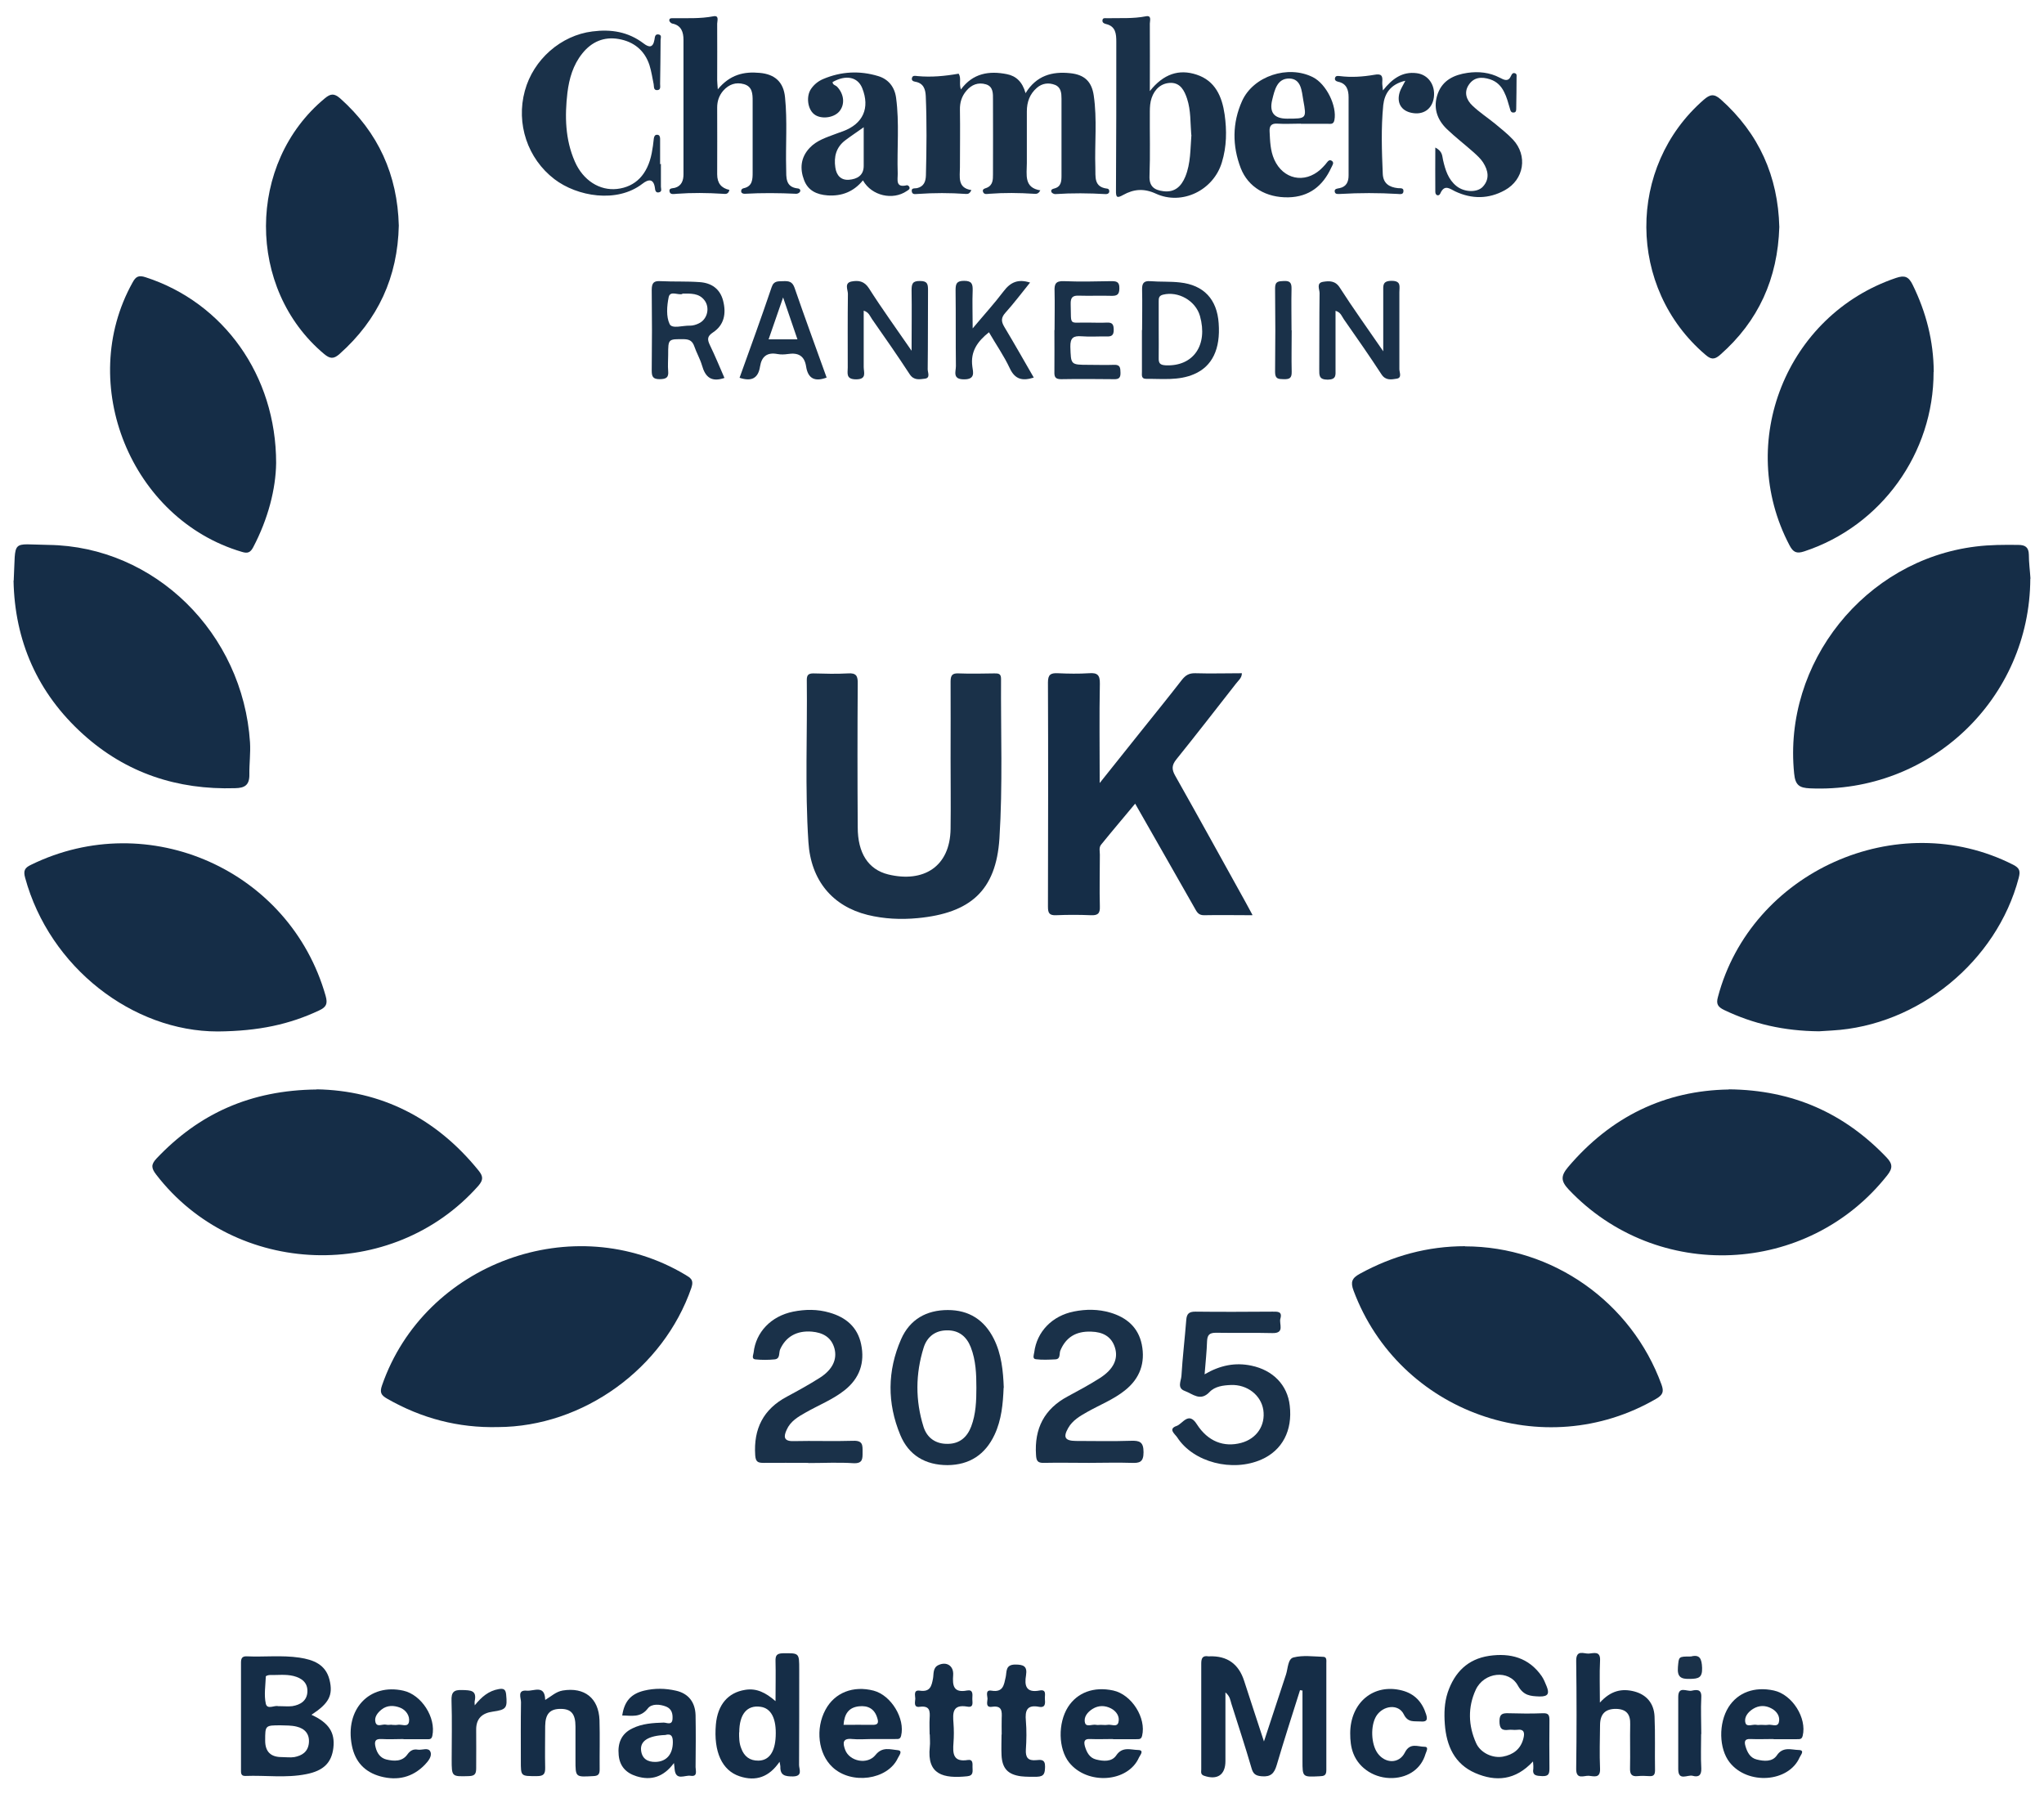
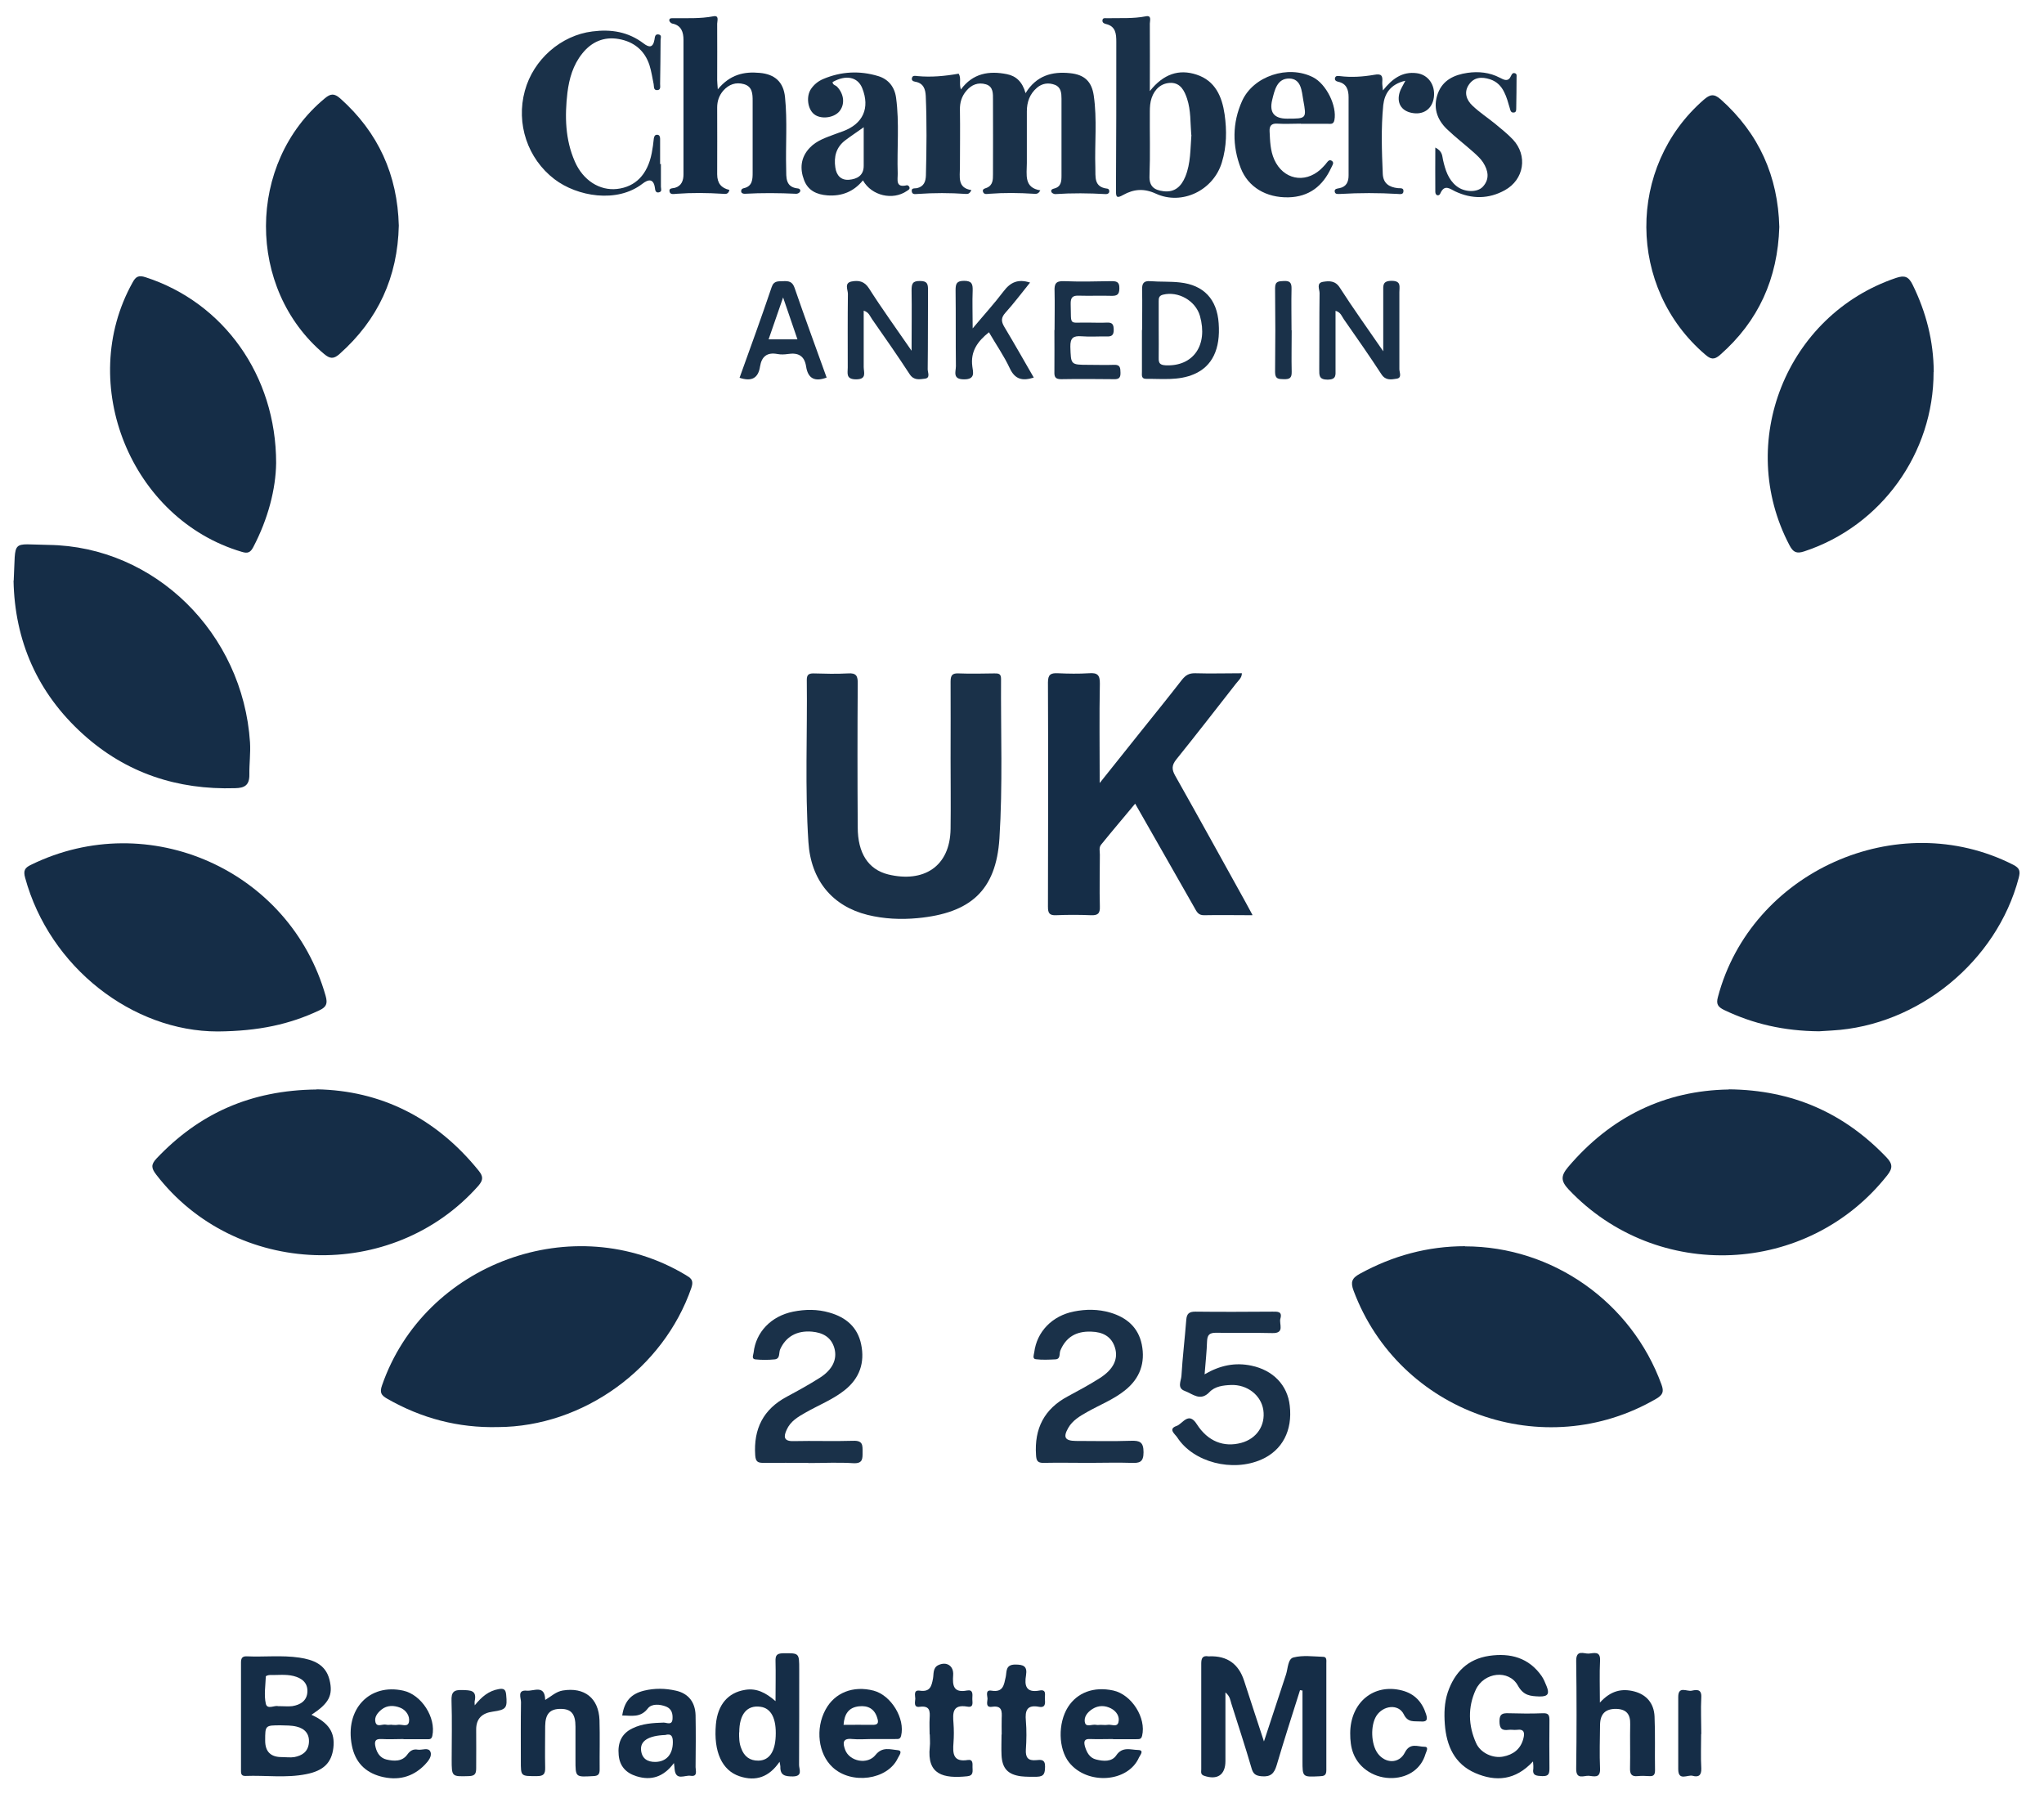
<svg xmlns="http://www.w3.org/2000/svg" id="Layer_2" data-name="Layer 2" viewBox="0 0 126.8 111.3">
  <defs>
    <style>
      .cls-1 {
        fill: #152d47;
      }

      .cls-1, .cls-2 {
        stroke-width: 0px;
      }

      .cls-2 {
        fill: #1a3149;
      }
    </style>
  </defs>
  <path class="cls-1" d="M.85,36.02c.14-2.63-.22-2.25,2.16-2.22,6.6.09,12.06,5.48,12.5,12.25.04.67-.05,1.33-.04,1.99.01.68-.31.84-.89.85-3.57.11-6.75-.93-9.42-3.34-2.85-2.57-4.25-5.82-4.32-9.54Z" />
-   <path class="cls-1" d="M125.95,35.9c-.03,7.44-6.22,13.33-13.67,13-.64-.03-.91-.18-.98-.92-.7-6.86,4.39-13.24,11.27-14.08.88-.11,1.75-.11,2.63-.1.43,0,.65.14.66.6,0,.5.07.99.1,1.49Z" />
  <path class="cls-1" d="M30.89,88.52c-2.46.06-4.74-.54-6.87-1.76-.37-.21-.48-.38-.32-.83,2.63-7.59,11.91-10.98,18.81-6.86.31.19.55.3.38.81-1.73,5.01-6.71,8.62-12,8.64Z" />
  <path class="cls-1" d="M19.65,67.57c3.95.07,7.38,1.75,10.04,5.04.29.36.3.58-.02.95-5.33,6.01-15.08,5.67-19.98-.7-.3-.39-.34-.62.02-1,2.63-2.78,5.83-4.24,9.94-4.28Z" />
  <path class="cls-1" d="M107.25,67.57c3.96.04,7.15,1.47,9.78,4.22.38.4.4.67.04,1.12-4.93,6.24-14.28,6.65-19.75.88-.49-.52-.51-.84-.05-1.39,2.66-3.14,6.02-4.76,9.98-4.82Z" />
  <path class="cls-1" d="M112.84,63.97c-2.18-.02-4.08-.46-5.88-1.32-.39-.19-.51-.37-.39-.8,2.05-7.78,11.14-11.86,18.32-8.21.41.21.45.4.34.82-1.36,5.17-6.23,9.16-11.58,9.46-.33.02-.66.04-.81.05Z" />
  <path class="cls-1" d="M90.88,77.31c5.43,0,10.33,3.46,12.19,8.57.16.44.09.64-.32.88-6.96,4.06-15.96.85-18.78-6.7-.2-.53-.11-.78.39-1.05,2.04-1.12,4.21-1.71,6.53-1.71Z" />
  <path class="cls-1" d="M13.5,63.98c-5.25,0-10.42-3.96-11.94-9.53-.13-.46-.01-.63.37-.81,7.3-3.57,16.06.34,18.27,8.13.14.5.04.7-.41.91-1.81.85-3.72,1.28-6.29,1.3Z" />
  <path class="cls-1" d="M119.95,23.07c.01,5.04-3.25,9.56-8.02,11.13-.48.16-.69.06-.92-.38-3.35-6.37-.2-14.28,6.61-16.58.53-.18.78-.09,1.03.42.84,1.71,1.3,3.5,1.31,5.41Z" />
  <path class="cls-1" d="M17.13,28.72c-.02,1.61-.5,3.47-1.42,5.22-.17.32-.33.41-.71.29-6.87-2.03-10.28-10.41-6.78-16.7.2-.37.37-.48.82-.33,4.81,1.56,8.09,6.07,8.09,11.52Z" />
  <path class="cls-1" d="M77.69,56.77c-1.06,0-2.02-.02-2.99,0-.38.01-.47-.24-.61-.48-1.21-2.12-2.41-4.24-3.67-6.44-.73.88-1.43,1.7-2.11,2.54-.15.18-.08.41-.08.62,0,1.07-.03,2.14,0,3.21.02.46-.14.57-.57.55-.71-.03-1.43-.03-2.14,0-.43.02-.51-.14-.51-.53.01-4.64.02-9.27,0-13.91,0-.5.18-.59.62-.57.64.03,1.29.04,1.92,0,.52-.04.69.1.68.65-.04,1.99-.01,3.98-.01,6.16.93-1.17,1.75-2.19,2.57-3.22.85-1.06,1.7-2.11,2.53-3.18.23-.29.45-.42.83-.41.95.03,1.9,0,2.89,0,0,.3-.23.46-.37.65-1.23,1.57-2.45,3.15-3.7,4.7-.28.35-.29.61-.07,1,1.48,2.62,2.93,5.26,4.39,7.89.12.22.24.44.4.74Z" />
  <path class="cls-2" d="M58.97,46.99c0-1.57.01-3.14,0-4.71,0-.4.11-.53.51-.51.74.03,1.47.01,2.21,0,.23,0,.41,0,.41.33-.02,3.3.11,6.62-.1,9.91-.21,3.24-1.81,4.63-5.07,4.94-1.05.1-2.09.05-3.11-.2-2.17-.54-3.52-2.13-3.67-4.52-.22-3.35-.06-6.7-.1-10.05,0-.31.1-.41.41-.41.71.02,1.43.04,2.14,0,.53-.04.62.17.61.64-.02,2.97-.02,5.94,0,8.91,0,1.58.64,2.61,1.89,2.92,2.18.53,3.84-.47,3.87-2.83.02-1.47,0-2.95,0-4.42Z" />
  <path class="cls-1" d="M24.74,13.99c-.07,3.19-1.28,5.84-3.68,7.97-.37.33-.6.29-.95,0-4.83-4.04-4.81-11.85.04-15.86.36-.3.58-.32.95,0,2.37,2.11,3.56,4.75,3.64,7.9Z" />
  <path class="cls-1" d="M110.38,14.08c-.1,3.2-1.29,5.84-3.67,7.93-.37.33-.59.28-.93-.02-4.83-4.13-4.87-11.64-.09-15.8.38-.33.63-.4,1.05-.03,2.39,2.13,3.56,4.79,3.64,7.92Z" />
  <path class="cls-2" d="M64.54,11.79c-.11.25-.26.24-.4.23-.92-.06-1.85-.07-2.77,0-.13.01-.31.06-.38-.1-.08-.19.09-.22.22-.27.39-.16.39-.51.39-.84,0-1.54.01-3.09,0-4.63,0-.36.03-.81-.44-.95-.48-.14-.89.02-1.21.4-.29.34-.41.73-.4,1.18.02,1.19,0,2.38,0,3.56,0,.6-.17,1.29.71,1.42-.1.22-.21.25-.33.24-1-.07-1.99-.07-2.99,0-.13,0-.32.06-.37-.12-.07-.28.18-.21.32-.24.43-.1.54-.42.55-.8.04-1.64.06-3.28-.01-4.91-.02-.43-.14-.8-.65-.89-.13-.02-.24-.08-.21-.22.04-.2.22-.14.35-.13.86.08,1.7,0,2.55-.15.18.28.01.6.14.98.74-1.01,1.75-1.17,2.85-.95.57.11.97.48,1.16,1.18.67-1.09,1.64-1.36,2.77-1.24.87.09,1.33.5,1.46,1.38.22,1.49.05,2.99.1,4.48.02.56-.11,1.2.73,1.3.11.01.15.11.13.21-.03.11-.13.13-.22.13-1.04-.06-2.09-.07-3.13,0-.08,0-.2-.06-.23-.12-.07-.15.06-.2.18-.23.42-.11.44-.45.44-.79,0-1.59,0-3.18,0-4.78,0-.34-.03-.7-.39-.85-.4-.16-.81-.11-1.14.18-.44.38-.62.88-.62,1.46,0,1.07,0,2.14,0,3.21,0,.71-.2,1.53.85,1.69Z" />
  <path class="cls-1" d="M44.53,5.54c.76-.92,1.63-1.11,2.59-1.02.95.08,1.49.57,1.58,1.52.15,1.47.03,2.95.07,4.42.01.54-.06,1.15.73,1.23.11.01.18.1.13.2-.03.07-.15.13-.23.13-1.07-.05-2.14-.06-3.2,0-.1,0-.2-.03-.22-.13-.02-.1.04-.19.14-.21.57-.12.57-.56.57-1,0-1.47,0-2.95,0-4.42,0-.43-.01-.89-.54-1.04-.5-.14-.93.01-1.28.4-.26.3-.38.65-.38,1.05,0,1.38.01,2.76,0,4.14,0,.56.26.86.76.97-.07.3-.27.25-.42.24-.95-.06-1.9-.07-2.85,0-.16.01-.39.07-.44-.12-.07-.25.19-.21.33-.25.42-.12.53-.47.53-.83,0-2.78,0-5.56,0-8.35,0-.47-.13-.9-.7-1.01-.07-.01-.17-.12-.18-.18-.01-.17.13-.15.25-.15.83-.01,1.66.04,2.49-.12.37-.07.23.29.23.46.01,1.17,0,2.33,0,3.5,0,.14.02.27.04.59Z" />
  <path class="cls-2" d="M71.33,5.65c.85-1.07,1.81-1.38,2.9-1.02,1.16.38,1.58,1.36,1.74,2.47.14,1,.13,1.99-.17,2.97-.52,1.74-2.48,2.69-4.1,1.94-.74-.34-1.37-.28-2.02.08-.39.22-.46.16-.45-.29.02-3.07.02-6.13.02-9.2,0-.49-.03-.97-.64-1.11-.13-.03-.23-.09-.22-.23.02-.17.16-.13.28-.13.81-.02,1.61.04,2.42-.12.37-.07.24.28.24.45.01,1.33,0,2.66,0,4.19ZM73.9,8.36c-.06-.74-.02-1.51-.26-2.24-.16-.48-.4-.97-.99-.98-.6,0-1.02.38-1.21.94-.09.26-.11.56-.11.84-.01,1.33.03,2.66-.02,3.98-.03.67.3.89.86.96.71.09,1.11-.3,1.36-.9.34-.83.31-1.72.38-2.6Z" />
  <path class="cls-1" d="M80.65,104.83c-.49,1.55-.99,3.1-1.45,4.66-.15.51-.37.74-.93.69-.37-.03-.53-.14-.63-.5-.39-1.34-.83-2.67-1.25-4-.07-.22-.08-.46-.37-.7,0,1.48,0,2.87,0,4.26,0,.85-.5,1.19-1.32.91-.24-.08-.18-.25-.18-.4,0-2.19,0-4.38,0-6.56,0-.33.08-.51.44-.45.02,0,.05,0,.07,0q1.64-.06,2.15,1.52c.38,1.19.78,2.37,1.23,3.76.5-1.51.93-2.84,1.37-4.16.12-.37.11-.96.46-1.05.58-.15,1.23-.06,1.84-.04.24,0,.2.23.2.39,0,2.21,0,4.42,0,6.64,0,.34-.15.37-.43.38-1.05.05-1.05.06-1.05-.97,0-1.45,0-2.9,0-4.35-.05,0-.09-.01-.14-.02Z" />
  <path class="cls-2" d="M74.72,85.25c.98-.57,1.91-.75,2.91-.54,1.34.28,2.24,1.2,2.38,2.48.18,1.54-.46,2.77-1.75,3.34-1.8.8-4.23.18-5.23-1.37-.12-.19-.6-.52-.04-.71.38-.13.74-.93,1.26-.1.68,1.06,1.67,1.44,2.75,1.15.96-.26,1.51-1.08,1.37-2.04-.14-.92-1-1.59-2.01-1.55-.48.02-.99.08-1.33.44-.57.6-1.04.11-1.53-.07-.5-.18-.23-.62-.21-.93.07-1.16.21-2.32.3-3.48.03-.39.18-.51.57-.51,1.59.02,3.18.01,4.78,0,.3,0,.62-.03.49.43-.1.33.3.92-.5.9-1.16-.03-2.33,0-3.49-.02-.4,0-.54.12-.56.52-.02.64-.09,1.27-.15,2.03Z" />
-   <path class="cls-2" d="M62.26,86.08c-.04,1-.13,1.99-.56,2.91-.58,1.24-1.56,1.88-2.92,1.89-1.37,0-2.41-.61-2.93-1.87-.82-1.97-.81-3.98.05-5.94.54-1.23,1.57-1.81,2.9-1.81,1.31,0,2.26.61,2.85,1.78.48.96.58,1.99.62,3.04ZM60.57,86.09c0-.86-.03-1.71-.35-2.53-.26-.66-.74-1.05-1.47-1.04-.73,0-1.24.4-1.45,1.07-.51,1.63-.52,3.28-.01,4.91.22.7.77,1.08,1.52,1.06.73-.01,1.19-.42,1.44-1.08.29-.77.32-1.58.32-2.39Z" />
  <path class="cls-2" d="M67.53,90.74c-.93,0-1.86-.02-2.78,0-.38.01-.46-.13-.48-.49-.11-1.64.51-2.86,1.98-3.64.67-.36,1.34-.72,1.98-1.13.85-.54,1.15-1.19.94-1.88-.22-.72-.78-.98-1.47-1-.96-.04-1.58.36-1.92,1.17-.08.19.03.54-.32.55-.4.02-.81.04-1.21-.01-.22-.03-.11-.28-.09-.43.16-1.27,1.1-2.26,2.46-2.53.75-.15,1.51-.15,2.26.07,1.01.3,1.73.91,1.95,1.97.23,1.14-.11,2.11-1.04,2.85-.71.57-1.56.9-2.34,1.34-.46.26-.91.52-1.18.99-.33.58-.21.8.46.81,1.14,0,2.28.03,3.42-.01.55-.02.79.07.79.71,0,.62-.25.68-.75.66-.88-.03-1.76,0-2.64,0Z" />
  <path class="cls-2" d="M50.13,90.74c-.93,0-1.86-.01-2.78,0-.36,0-.47-.09-.5-.47-.11-1.64.5-2.86,1.97-3.64.69-.37,1.38-.75,2.04-1.17.8-.51,1.09-1.16.9-1.84-.2-.69-.73-.96-1.39-1.02-.95-.08-1.62.32-1.97,1.09-.1.21.02.59-.34.63-.4.04-.81.04-1.21,0-.24-.03-.12-.27-.1-.42.14-1.27,1.08-2.26,2.45-2.54.75-.15,1.51-.16,2.26.06,1.02.29,1.74.9,1.96,1.96.24,1.14-.09,2.11-1.02,2.85-.73.58-1.6.92-2.41,1.38-.48.27-.96.55-1.19,1.08-.19.41-.2.72.43.7,1.24-.03,2.47.02,3.71-.02.6-.02.57.29.57.7,0,.41.02.72-.57.69-.92-.06-1.85-.01-2.78-.01Z" />
  <path class="cls-2" d="M41,10.15c0,.48,0,.95,0,1.43,0,.13.09.3-.12.35-.2.05-.24-.13-.25-.26-.08-.61-.41-.56-.78-.27-1.58,1.22-4.05.79-5.46-.29-1.66-1.27-2.39-3.44-1.83-5.48.53-1.95,2.25-3.44,4.19-3.68,1.16-.15,2.22.02,3.17.74.35.27.59.28.68-.23.03-.15.02-.37.27-.32.2.04.11.23.11.35,0,.9-.02,1.81-.03,2.71,0,.16.06.38-.18.39-.24.01-.19-.22-.22-.37-.08-.39-.14-.8-.26-1.18-.3-.92-.98-1.46-1.91-1.62-.91-.16-1.68.17-2.26.9-.57.71-.81,1.55-.92,2.43-.17,1.46-.14,2.9.46,4.27.51,1.17,1.54,1.82,2.62,1.7,1.14-.13,1.89-.89,2.15-2.22.06-.3.1-.61.13-.91.02-.13.07-.24.21-.23.14,0,.18.12.18.25,0,.52,0,1.05,0,1.57h.03Z" />
  <path class="cls-1" d="M19.33,106.37c1.08.5,1.46,1.1,1.35,2.05-.11.91-.6,1.42-1.69,1.63-1.25.25-2.51.06-3.77.11-.29.01-.27-.2-.27-.39,0-2.21,0-4.42,0-6.63,0-.25.05-.41.35-.4,1.09.05,2.18-.08,3.27.08.87.13,1.63.42,1.87,1.37.24.97-.04,1.47-1.11,2.17ZM17.48,108.99c.26,0,.53.04.78,0,.47-.09.84-.32.9-.86.06-.57-.25-.91-.76-1.03-.32-.08-.66-.07-.98-.08-.97,0-.97,0-.97.95q0,1.03,1.04,1.02ZM17.26,105.83c.35,0,.62.03.87,0,.51-.08.92-.34.94-.9.02-.56-.35-.84-.86-.97-.49-.12-.99-.05-1.48-.06-.08,0-.24.05-.24.09-.02.57-.12,1.15,0,1.69.09.4.58.06.78.16Z" />
  <path class="cls-2" d="M53.53,11.19c-.57.7-1.31.99-2.19.93-.67-.05-1.21-.29-1.46-.95-.27-.71-.21-1.4.34-1.99.44-.47,1.03-.65,1.61-.87.15-.06.31-.11.47-.17,1.24-.46,1.68-1.44,1.19-2.67-.28-.7-1.01-.85-1.84-.38,0,.18.18.19.28.29.44.46.5,1.11.13,1.54-.36.41-1.16.49-1.56.16-.4-.32-.5-1.1-.19-1.56.19-.28.45-.49.76-.62,1.11-.47,2.26-.53,3.41-.18.63.19,1.02.67,1.11,1.35.21,1.56.05,3.13.1,4.69.01.37-.16.91.57.73.04-.01.13.05.15.1.06.15-.06.19-.16.26-.86.59-2.17.3-2.71-.65ZM53.57,7.9c-.45.32-.8.55-1.13.8-.57.43-.72,1.02-.62,1.69.07.5.36.8.85.76.48-.04.92-.25.91-.88,0-.75,0-1.51,0-2.39Z" />
  <path class="cls-1" d="M95.1,109.26c-1.09,1.18-2.31,1.27-3.58.72-1.29-.56-1.79-1.69-1.89-3.03-.05-.67-.03-1.33.18-1.97.42-1.24,1.23-2.07,2.57-2.27,1.31-.19,2.46.11,3.26,1.26.13.19.22.42.31.64.16.41.12.63-.44.62-.58-.02-1-.05-1.35-.68-.56-1.01-2.1-.83-2.61.26-.5,1.08-.47,2.22.02,3.31.27.61,1.03.96,1.67.84.63-.12,1.09-.46,1.26-1.11.09-.34.08-.62-.41-.55-.16.02-.33-.02-.5,0-.44.06-.57-.1-.57-.54,0-.44.18-.5.55-.49.71.02,1.43.03,2.14,0,.39-.02.41.16.41.47-.01.97-.01,1.95,0,2.92,0,.33-.02.53-.45.51-.34-.02-.63-.01-.55-.48.01-.09,0-.19-.02-.43Z" />
  <path class="cls-2" d="M80.68,7.67c-.48,0-.95.03-1.43,0-.39-.03-.51.15-.49.49.03.59.04,1.18.29,1.74.55,1.22,1.87,1.51,2.87.61.11-.1.2-.2.3-.31.11-.12.2-.34.39-.23.19.12.03.3-.03.44-.52,1.13-1.37,1.8-2.65,1.83-1.38.03-2.5-.63-2.96-1.81-.53-1.38-.53-2.8.08-4.16.7-1.56,2.86-2.26,4.4-1.48.83.42,1.5,1.79,1.33,2.66-.06.3-.26.22-.43.23-.55,0-1.09,0-1.64,0ZM79.84,7.36c1.21,0,1.22,0,1.01-1.14-.1-.57-.12-1.34-.88-1.35-.75,0-.9.72-1.05,1.33q-.28,1.16.92,1.16Z" />
  <path class="cls-2" d="M89.04,9.15c.47.25.42.54.48.78.14.61.32,1.2.83,1.61.48.39,1.29.42,1.64.04.44-.48.33-1.01.01-1.51-.15-.23-.37-.43-.58-.62-.55-.49-1.14-.94-1.67-1.45-.63-.61-.86-1.37-.55-2.21.31-.83,1.02-1.15,1.83-1.27.69-.1,1.38-.03,2.01.3.27.14.53.28.7-.12.05-.11.11-.21.26-.15.11.05.08.16.08.24,0,.64-.01,1.28-.02,1.92,0,.12,0,.26-.15.27-.18.02-.21-.12-.25-.27-.1-.34-.19-.69-.35-1-.18-.37-.45-.65-.87-.79-.53-.17-1.01-.14-1.33.35-.31.47-.13.94.23,1.28.43.41.93.74,1.39,1.11.38.32.78.63,1.12.99.94,1,.7,2.49-.5,3.15-1,.55-2.04.56-3.08.07-.33-.16-.66-.46-.92.13-.08.19-.31.14-.31-.1-.01-.88,0-1.76,0-2.76Z" />
  <path class="cls-2" d="M87.17,5.01c-.92.22-1.28.8-1.36,1.51-.14,1.42-.09,2.85-.03,4.27.03.59.4.82.93.88.14.02.39-.05.35.22-.02.19-.22.15-.35.14-1.19-.07-2.37-.07-3.56,0-.14,0-.32.04-.35-.14-.03-.19.16-.19.3-.22.43-.09.56-.4.56-.79,0-1.62,0-3.23,0-4.85,0-.45-.12-.85-.65-.96-.13-.03-.23-.1-.19-.24.04-.15.19-.12.3-.11.71.09,1.43.04,2.13-.08.47-.09.53.07.5.45-.01.14.02.28.04.52.57-.72,1.2-1.19,2.1-1.07.71.09,1.16.73,1.06,1.5-.1.72-.65,1.11-1.38.96-.65-.13-.94-.63-.74-1.28.06-.2.18-.37.34-.69Z" />
  <path class="cls-1" d="M48.11,105.49c0-.92.02-1.68,0-2.44-.01-.35.06-.49.46-.5,1.01-.01,1.01-.03,1.01,1.01,0,1.97,0,3.94-.01,5.92,0,.26.25.7-.38.71-.47,0-.8-.05-.78-.61,0-.07-.02-.13-.05-.3-.64.94-1.46,1.24-2.48.9-1.09-.36-1.62-1.52-1.47-3.22.11-1.22.75-1.97,1.81-2.14.71-.12,1.28.17,1.89.7ZM45.85,107.46c0,.33,0,.66.13.98.18.51.54.78,1.07.77.66-.01,1.03-.54,1.07-1.51.05-1.1-.28-1.74-.94-1.83-.84-.12-1.32.46-1.32,1.59Z" />
  <path class="cls-1" d="M99.25,105.61c.68-.75,1.37-.89,2.14-.69.75.2,1.21.73,1.25,1.54.05,1.12.01,2.23.03,3.35,0,.29-.1.38-.37.36-.24-.02-.48-.02-.71,0-.39.04-.48-.14-.47-.5.02-.9-.01-1.81.01-2.71.02-.62-.23-.94-.86-.96-.67-.01-1,.3-1.01.99-.01.9-.04,1.81,0,2.71.03.64-.4.47-.7.45-.3-.02-.79.27-.78-.44.03-2.23.03-4.47,0-6.7,0-.71.48-.42.78-.44.31-.02.74-.19.7.45-.04.8-.01,1.6-.01,2.59Z" />
  <path class="cls-1" d="M33.83,105.44c.37-.22.66-.51,1.08-.58,1.35-.22,2.23.47,2.28,1.84.03,1.02,0,2.04.01,3.06,0,.31-.1.4-.41.41-1.09.06-1.09.08-1.09-1,0-.69,0-1.38,0-2.07,0-.78-.26-1.09-.89-1.1-.69-.01-.98.3-.99,1.07,0,.86-.02,1.71,0,2.57.01.4-.1.53-.51.53-1.01,0-1,.03-1-.96,0-1.21-.01-2.42.01-3.63,0-.26-.25-.77.36-.71.43.04,1.12-.39,1.14.56Z" />
  <path class="cls-1" d="M54.09,107.87c-.4,0-.81.04-1.21,0-.63-.07-.6.26-.45.67.27.72,1.39.95,1.89.31.42-.52.91-.33,1.36-.29.36.03.09.34.02.49-.63,1.36-2.89,1.67-4.06.56-.88-.82-1.07-2.38-.43-3.56.57-1.06,1.72-1.51,2.99-1.18,1.09.29,1.96,1.74,1.7,2.8-.06.25-.23.19-.38.2-.47,0-.95,0-1.42,0ZM52.33,106.99c.61,0,1.2-.01,1.79,0,.35.01.4-.13.3-.43-.17-.57-.58-.78-1.13-.72-.65.07-.91.48-.96,1.15Z" />
  <path class="cls-1" d="M25.03,107.87c-.45,0-.9.03-1.35,0-.44-.03-.46.19-.38.51.09.37.3.67.67.76.47.11.98.14,1.3-.31.18-.25.37-.35.65-.3.27.04.66-.16.78.13.12.28-.14.59-.35.81-.76.78-1.69,1-2.74.72-.99-.27-1.58-.91-1.78-1.91-.45-2.25,1.08-3.88,3.19-3.41,1.13.25,2.04,1.67,1.8,2.8-.05.25-.21.21-.37.21-.47,0-.95,0-1.42,0ZM24.3,106.99c.12,0,.24.02.35,0,.25-.06.65.18.72-.18.07-.38-.19-.75-.56-.89-.37-.14-.79-.16-1.14.12-.25.2-.46.47-.38.78.09.35.44.1.67.16.11.03.23,0,.35,0Z" />
  <path class="cls-1" d="M41.8,109.37c-.64.86-1.41,1.09-2.31.81-.65-.2-1.05-.62-1.11-1.32-.07-.73.16-1.32.85-1.65.61-.3,1.27-.34,1.94-.36.19,0,.52.19.55-.22.02-.32-.04-.62-.39-.77-.4-.16-.91-.19-1.14.11-.46.6-1.02.44-1.59.44.13-.88.54-1.34,1.35-1.54.66-.16,1.32-.15,1.98,0,.77.17,1.2.71,1.22,1.53.02,1.07.01,2.14,0,3.21,0,.22.15.61-.31.54-.35-.06-.92.34-.99-.41,0-.08-.02-.17-.04-.37ZM41.27,107.62c-1.05.04-1.57.37-1.5.96.06.51.4.72.9.71.68-.02,1.07-.48,1.07-1.23,0-.38-.11-.54-.47-.44Z" />
-   <path class="cls-1" d="M110.02,107.87c-.48,0-.95.02-1.43,0-.36-.02-.39.16-.31.44.11.38.29.73.7.83.44.11.97.16,1.25-.26.38-.56.9-.34,1.35-.33.42.01.11.33.06.46-.68,1.55-3.22,1.73-4.34.31-.67-.85-.7-2.43-.07-3.43.58-.91,1.61-1.29,2.81-1.03,1.15.25,2.06,1.71,1.79,2.81-.06.25-.22.2-.37.21-.48,0-.95,0-1.43,0ZM109.25,106.99c.14,0,.29.02.42,0,.23-.05.59.17.68-.15.1-.37-.13-.7-.46-.87-.37-.2-.77-.2-1.14.03-.32.2-.57.52-.47.87.08.28.45.07.69.12.09.02.19,0,.28,0Z" />
  <path class="cls-1" d="M69.05,107.87c-.48,0-.95.02-1.43,0-.36-.02-.39.16-.32.44.11.38.29.73.7.83.44.11.97.16,1.25-.26.38-.56.89-.34,1.35-.33.42.01.11.34.06.46-.68,1.56-3.21,1.73-4.34.31-.67-.85-.7-2.43-.07-3.43.58-.91,1.61-1.29,2.81-1.03,1.15.25,2.06,1.71,1.79,2.81-.06.25-.22.2-.37.21-.48,0-.95,0-1.43,0ZM68.28,106.99c.14,0,.29.02.42,0,.23-.05.59.17.68-.15.1-.37-.13-.7-.46-.87-.37-.19-.77-.2-1.14.03-.32.2-.57.51-.47.87.08.28.45.07.69.12.09.02.19,0,.28,0Z" />
  <path class="cls-2" d="M56.55,21.77c0-1.4.02-2.58,0-3.76,0-.41.06-.59.53-.58.45,0,.49.19.49.56-.01,1.64,0,3.28-.02,4.92,0,.2.18.54-.18.58-.33.04-.68.12-.94-.28-.75-1.15-1.54-2.28-2.33-3.41-.13-.18-.19-.43-.52-.53,0,1.19,0,2.34,0,3.5,0,.32.21.76-.47.76-.65,0-.52-.38-.52-.73,0-1.52-.01-3.04.01-4.57,0-.26-.24-.68.23-.77.42-.08.79-.03,1.08.43.8,1.26,1.68,2.47,2.65,3.88Z" />
  <path class="cls-2" d="M85.81,21.77c0-1.37,0-2.52,0-3.68,0-.37-.06-.67.52-.67.61,0,.48.36.48.7,0,1.59,0,3.19,0,4.78,0,.2.18.54-.17.59-.32.05-.68.13-.94-.27-.75-1.15-1.54-2.28-2.33-3.41-.13-.18-.19-.44-.52-.53,0,1.23,0,2.44,0,3.64,0,.34.06.62-.48.63-.56,0-.53-.27-.53-.66.01-1.57,0-3.14.02-4.71,0-.24-.22-.63.22-.7.38-.06.76-.08,1.04.37.82,1.28,1.71,2.51,2.69,3.94Z" />
-   <path class="cls-2" d="M44.95,23.44c-.83.29-1.2-.06-1.4-.77-.12-.41-.34-.78-.48-1.19-.11-.31-.28-.43-.62-.44-1-.01-1-.03-1,.97,0,.33-.03.67,0,1,.04.42-.13.5-.52.51-.43,0-.5-.16-.5-.54.02-1.66.02-3.33,0-4.99,0-.45.13-.58.56-.55.81.04,1.62,0,2.42.06.72.05,1.26.41,1.45,1.16.2.78.07,1.5-.63,1.96-.38.25-.35.45-.19.79.32.66.6,1.34.9,2.03ZM42.34,18.23c-.25.11-.77-.24-.86.21-.11.54-.16,1.2.06,1.66.15.32.83.08,1.27.1.18,0,.38-.06.54-.14.54-.25.71-.99.34-1.45-.34-.43-.83-.4-1.36-.4Z" />
  <path class="cls-2" d="M70.85,20.48c0-.83.02-1.67,0-2.5-.01-.38.08-.57.5-.54.62.05,1.24.01,1.85.08,1.48.16,2.3,1.05,2.4,2.53.12,1.6-.4,2.68-1.53,3.16-.95.41-1.96.28-2.96.29-.35,0-.26-.27-.27-.46,0-.86,0-1.71,0-2.57ZM71.88,20.42c0,.59.01,1.19,0,1.78-.01.33.08.44.43.46,1.71.08,2.64-1.24,2.13-3.06-.27-.95-1.35-1.56-2.3-1.32-.26.07-.26.23-.26.42,0,.57,0,1.14,0,1.71Z" />
  <path class="cls-2" d="M63.89,17.54c-.53.66-1,1.28-1.52,1.86-.27.3-.27.53-.07.87.62,1.03,1.21,2.08,1.83,3.15-.69.22-1.16.13-1.49-.58-.36-.77-.85-1.47-1.29-2.23-.7.56-1.16,1.18-1.03,2.13.05.35.19.8-.52.79-.73,0-.5-.48-.5-.82-.02-1.57,0-3.13-.02-4.7,0-.41.06-.59.53-.59.48,0,.54.2.53.6-.03.71,0,1.42,0,2.35.72-.86,1.35-1.55,1.91-2.29.42-.56.89-.8,1.66-.55Z" />
  <path class="cls-2" d="M65.42,20.48c0-.81.02-1.62,0-2.42-.02-.44.07-.64.57-.62.97.04,1.95.02,2.92,0,.32,0,.54.01.53.44,0,.39-.14.48-.5.47-.66-.02-1.33.01-2-.01-.4-.02-.53.11-.52.52.04,1.41-.14,1.12,1.1,1.15.38,0,.76.02,1.14,0,.36-.02.43.13.43.46,0,.32-.13.41-.42.4-.52-.01-1.05.03-1.57-.01-.51-.04-.71.09-.7.65.04,1.11,0,1.12,1.14,1.12.52,0,1.05.02,1.57,0,.4-.02.39.21.4.49.01.32-.11.41-.41.4-1.09-.01-2.19-.02-3.28,0-.38,0-.42-.17-.41-.48.01-.86,0-1.71,0-2.57Z" />
  <path class="cls-1" d="M83.76,107.53c0-1.92,1.45-3.13,3.22-2.67.77.2,1.25.71,1.49,1.48.12.38,0,.47-.35.44-.4-.03-.78.09-1.04-.45-.33-.66-1.28-.55-1.7.11-.37.6-.33,1.74.08,2.31.47.65,1.33.67,1.69-.04.32-.64.81-.36,1.22-.36.29,0,.11.29.06.45-.26.89-1.03,1.45-2.03,1.49-1.08.04-2.07-.57-2.44-1.51-.16-.4-.2-.83-.2-1.26Z" />
  <path class="cls-2" d="M45.88,23.43c.67-1.86,1.35-3.73,1.99-5.62.14-.42.42-.35.72-.37.33-.01.56.01.7.41.64,1.86,1.32,3.7,1.99,5.57-.71.27-1.15.08-1.27-.67-.1-.69-.5-.89-1.14-.79-.21.03-.43.04-.64,0-.64-.12-.98.15-1.08.77-.11.72-.51.96-1.28.7ZM49.47,21.05c-.29-.84-.56-1.63-.89-2.6-.34.97-.61,1.77-.9,2.6h1.79Z" />
  <path class="cls-1" d="M62.14,107.59c0-.33-.01-.67,0-1,.02-.44.03-.81-.6-.72-.41.06-.29-.29-.28-.49,0-.19-.16-.58.25-.51.73.12.77-.36.88-.85.07-.32-.03-.77.59-.77.51,0,.76.1.67.66-.11.65,0,1.11.84.95.46-.09.31.3.33.52.02.26.05.57-.37.49-.74-.14-.87.23-.81.87.05.59.04,1.19,0,1.78-.03.49.13.71.64.66.29-.03.56-.06.55.4-.01.38-.03.62-.51.63-.33,0-.66.01-.99-.03-.81-.11-1.16-.49-1.2-1.31-.02-.43,0-.85,0-1.28Z" />
  <path class="cls-1" d="M57.67,107.59c0-.33-.02-.67,0-1,.03-.45.02-.8-.61-.72-.4.06-.29-.29-.28-.5,0-.2-.13-.56.28-.5.63.09.73-.26.82-.76.05-.27-.02-.65.32-.82.51-.25.97.03.93.61-.05.66.02,1.12.86.96.38-.07.34.23.33.46-.02.23.13.62-.31.54-.93-.16-.91.4-.86,1.03.03.4.03.81,0,1.21-.05.65-.04,1.22.89,1.07.33-.05.29.23.29.44,0,.25.08.53-.33.57-1.47.15-2.51-.09-2.32-1.82.03-.26,0-.52,0-.78Z" />
  <path class="cls-2" d="M29.45,105.78c.43-.53.86-.9,1.5-1.01.31-.05.42.03.45.35.08.83.01.93-.83,1.05-.65.09-1.04.42-1.03,1.13.01.78,0,1.57,0,2.35,0,.33-.04.51-.45.52-1.07.03-1.07.05-1.07-1.04,0-1.21.03-2.42-.01-3.63-.02-.54.14-.69.67-.67.5.02.91,0,.77.68-.02.08,0,.17,0,.26Z" />
  <path class="cls-1" d="M105.53,107.56c0,.71-.03,1.42.01,2.13.02.45-.19.56-.54.46-.31-.08-.89.35-.89-.41,0-1.49,0-2.99,0-4.48,0-.71.54-.32.84-.39.28-.06.62-.12.59.41-.04.76,0,1.52,0,2.28Z" />
  <path class="cls-2" d="M80.13,20.49c0,.86-.02,1.71,0,2.57.01.4-.14.47-.5.46-.31-.01-.53,0-.53-.44.02-1.73.02-3.47,0-5.21,0-.44.23-.42.54-.44.38-.02.49.11.48.49-.02.86,0,1.71,0,2.57Z" />
-   <path class="cls-2" d="M104.9,102.75c.54-.14.67.13.69.71.02.61-.23.67-.74.68-.57.02-.81-.11-.76-.73.06-.66.02-.66.81-.66Z" />
</svg>